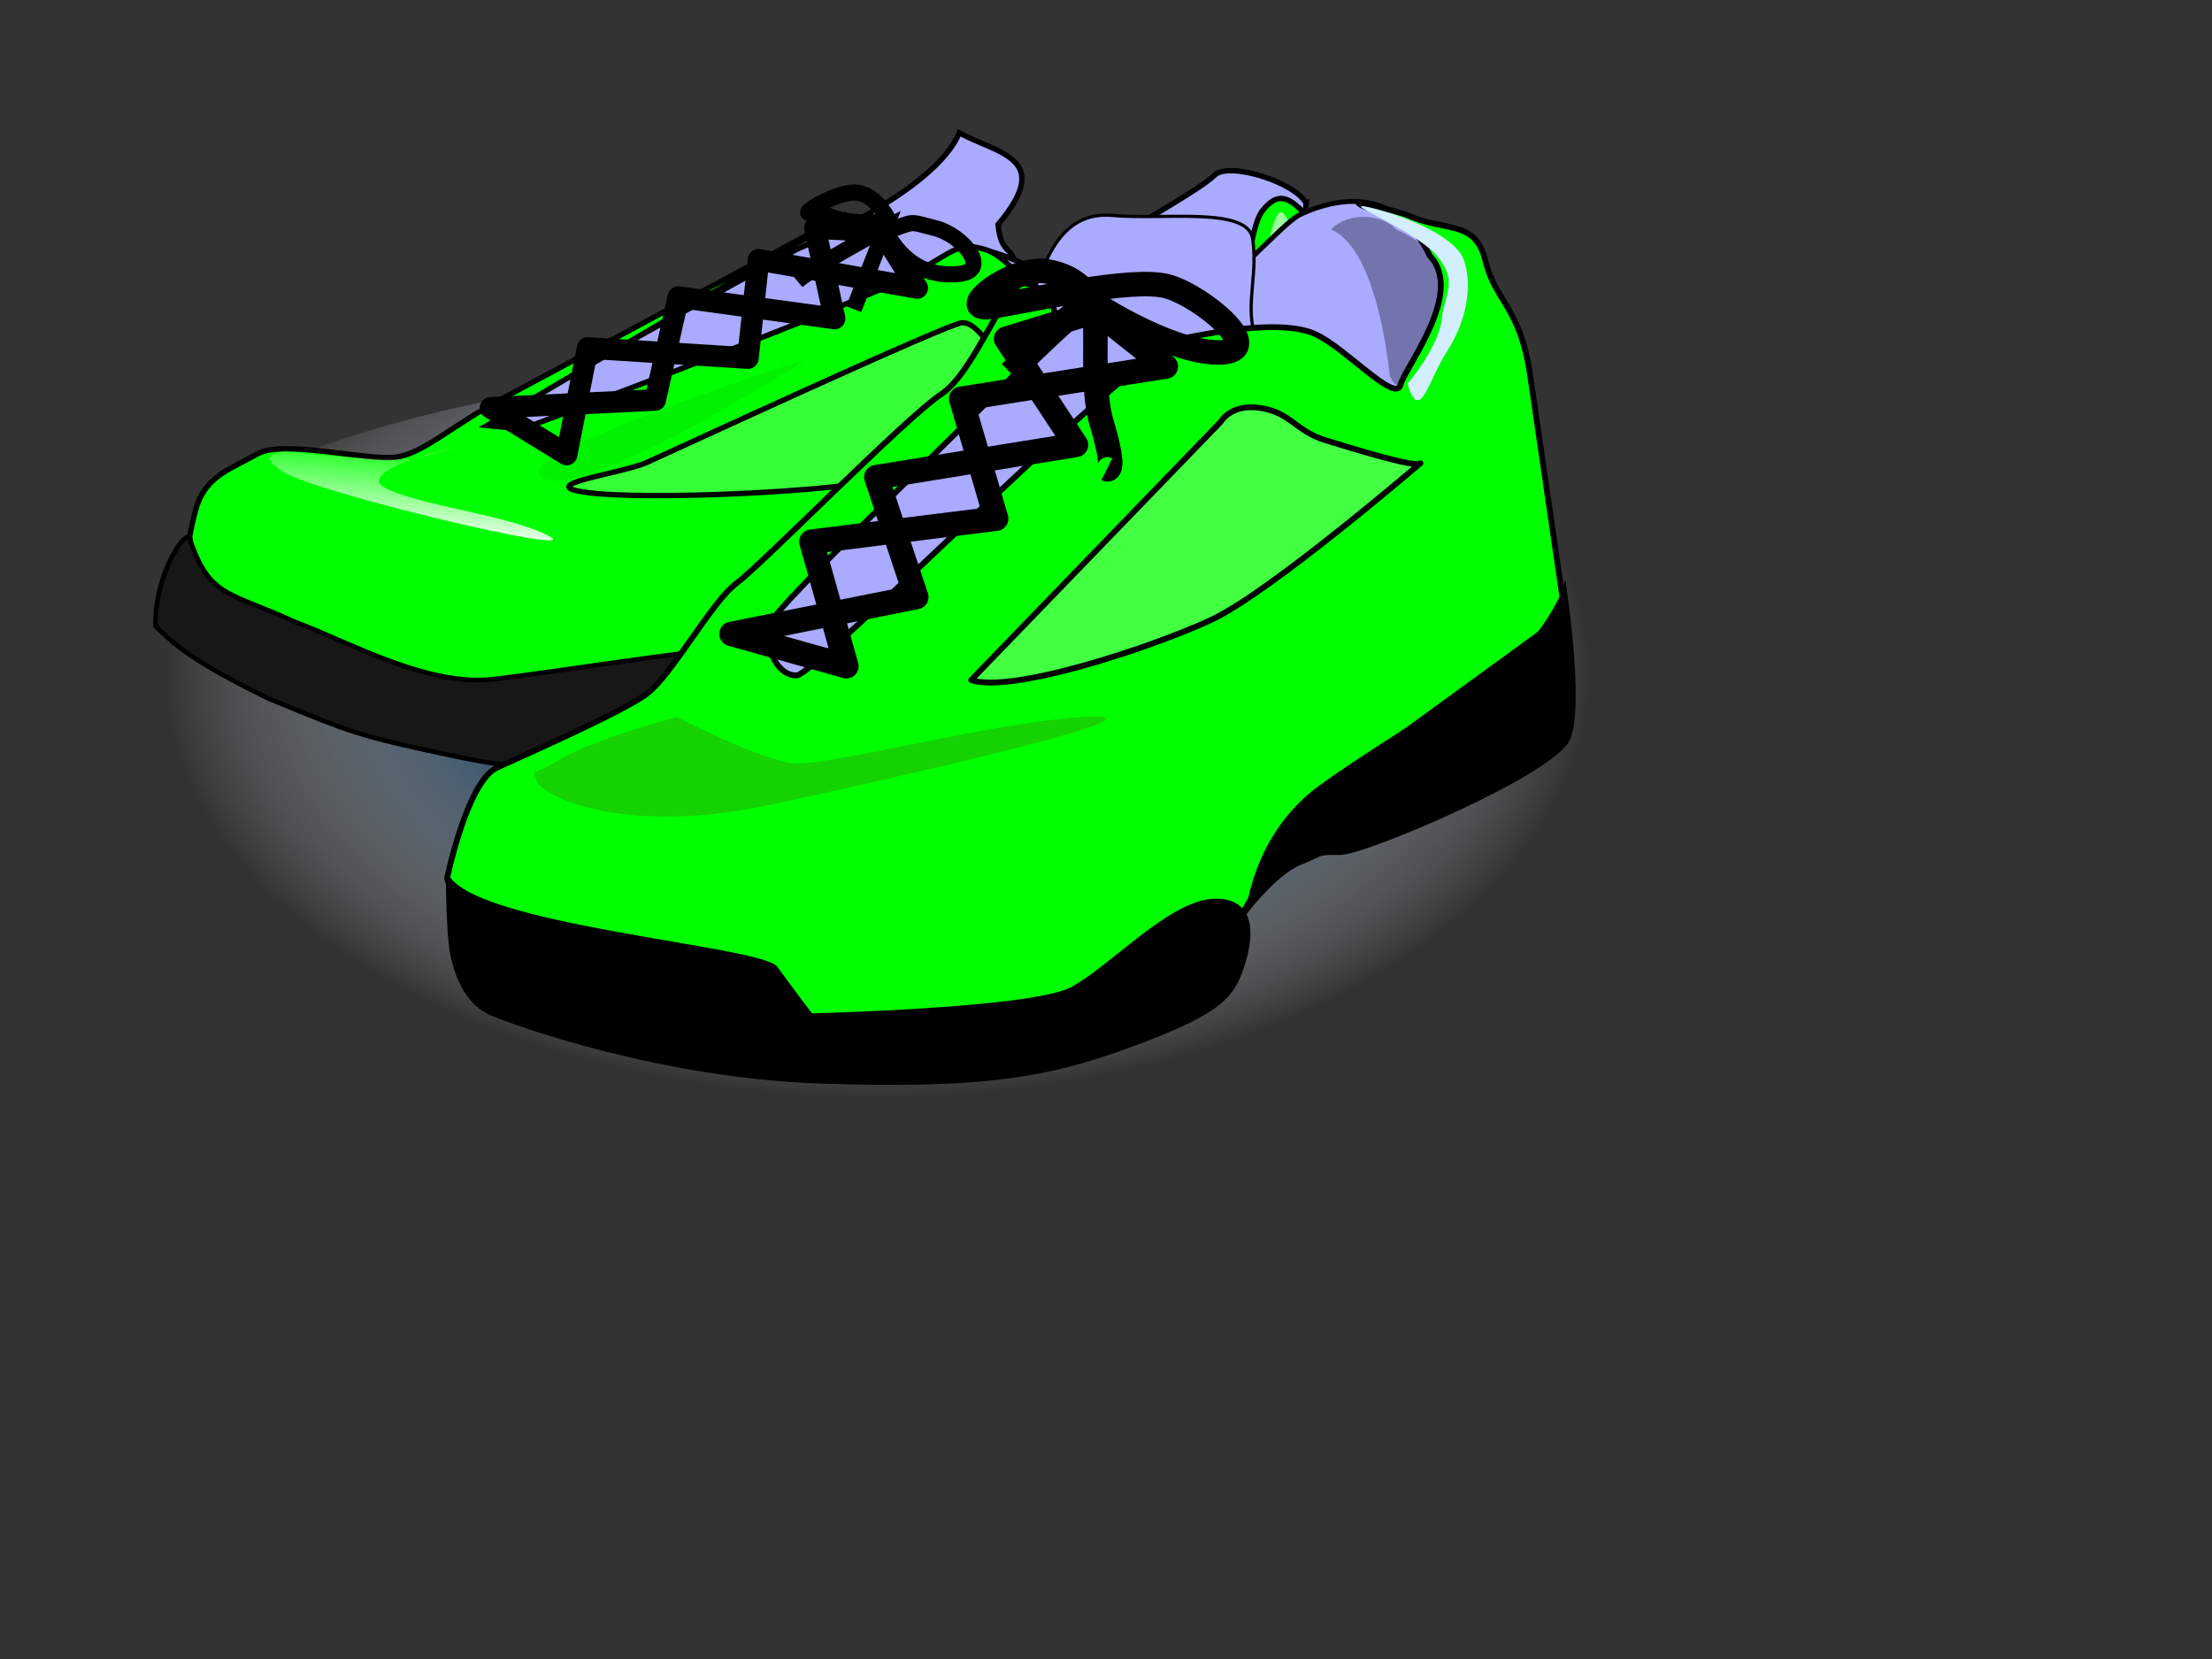
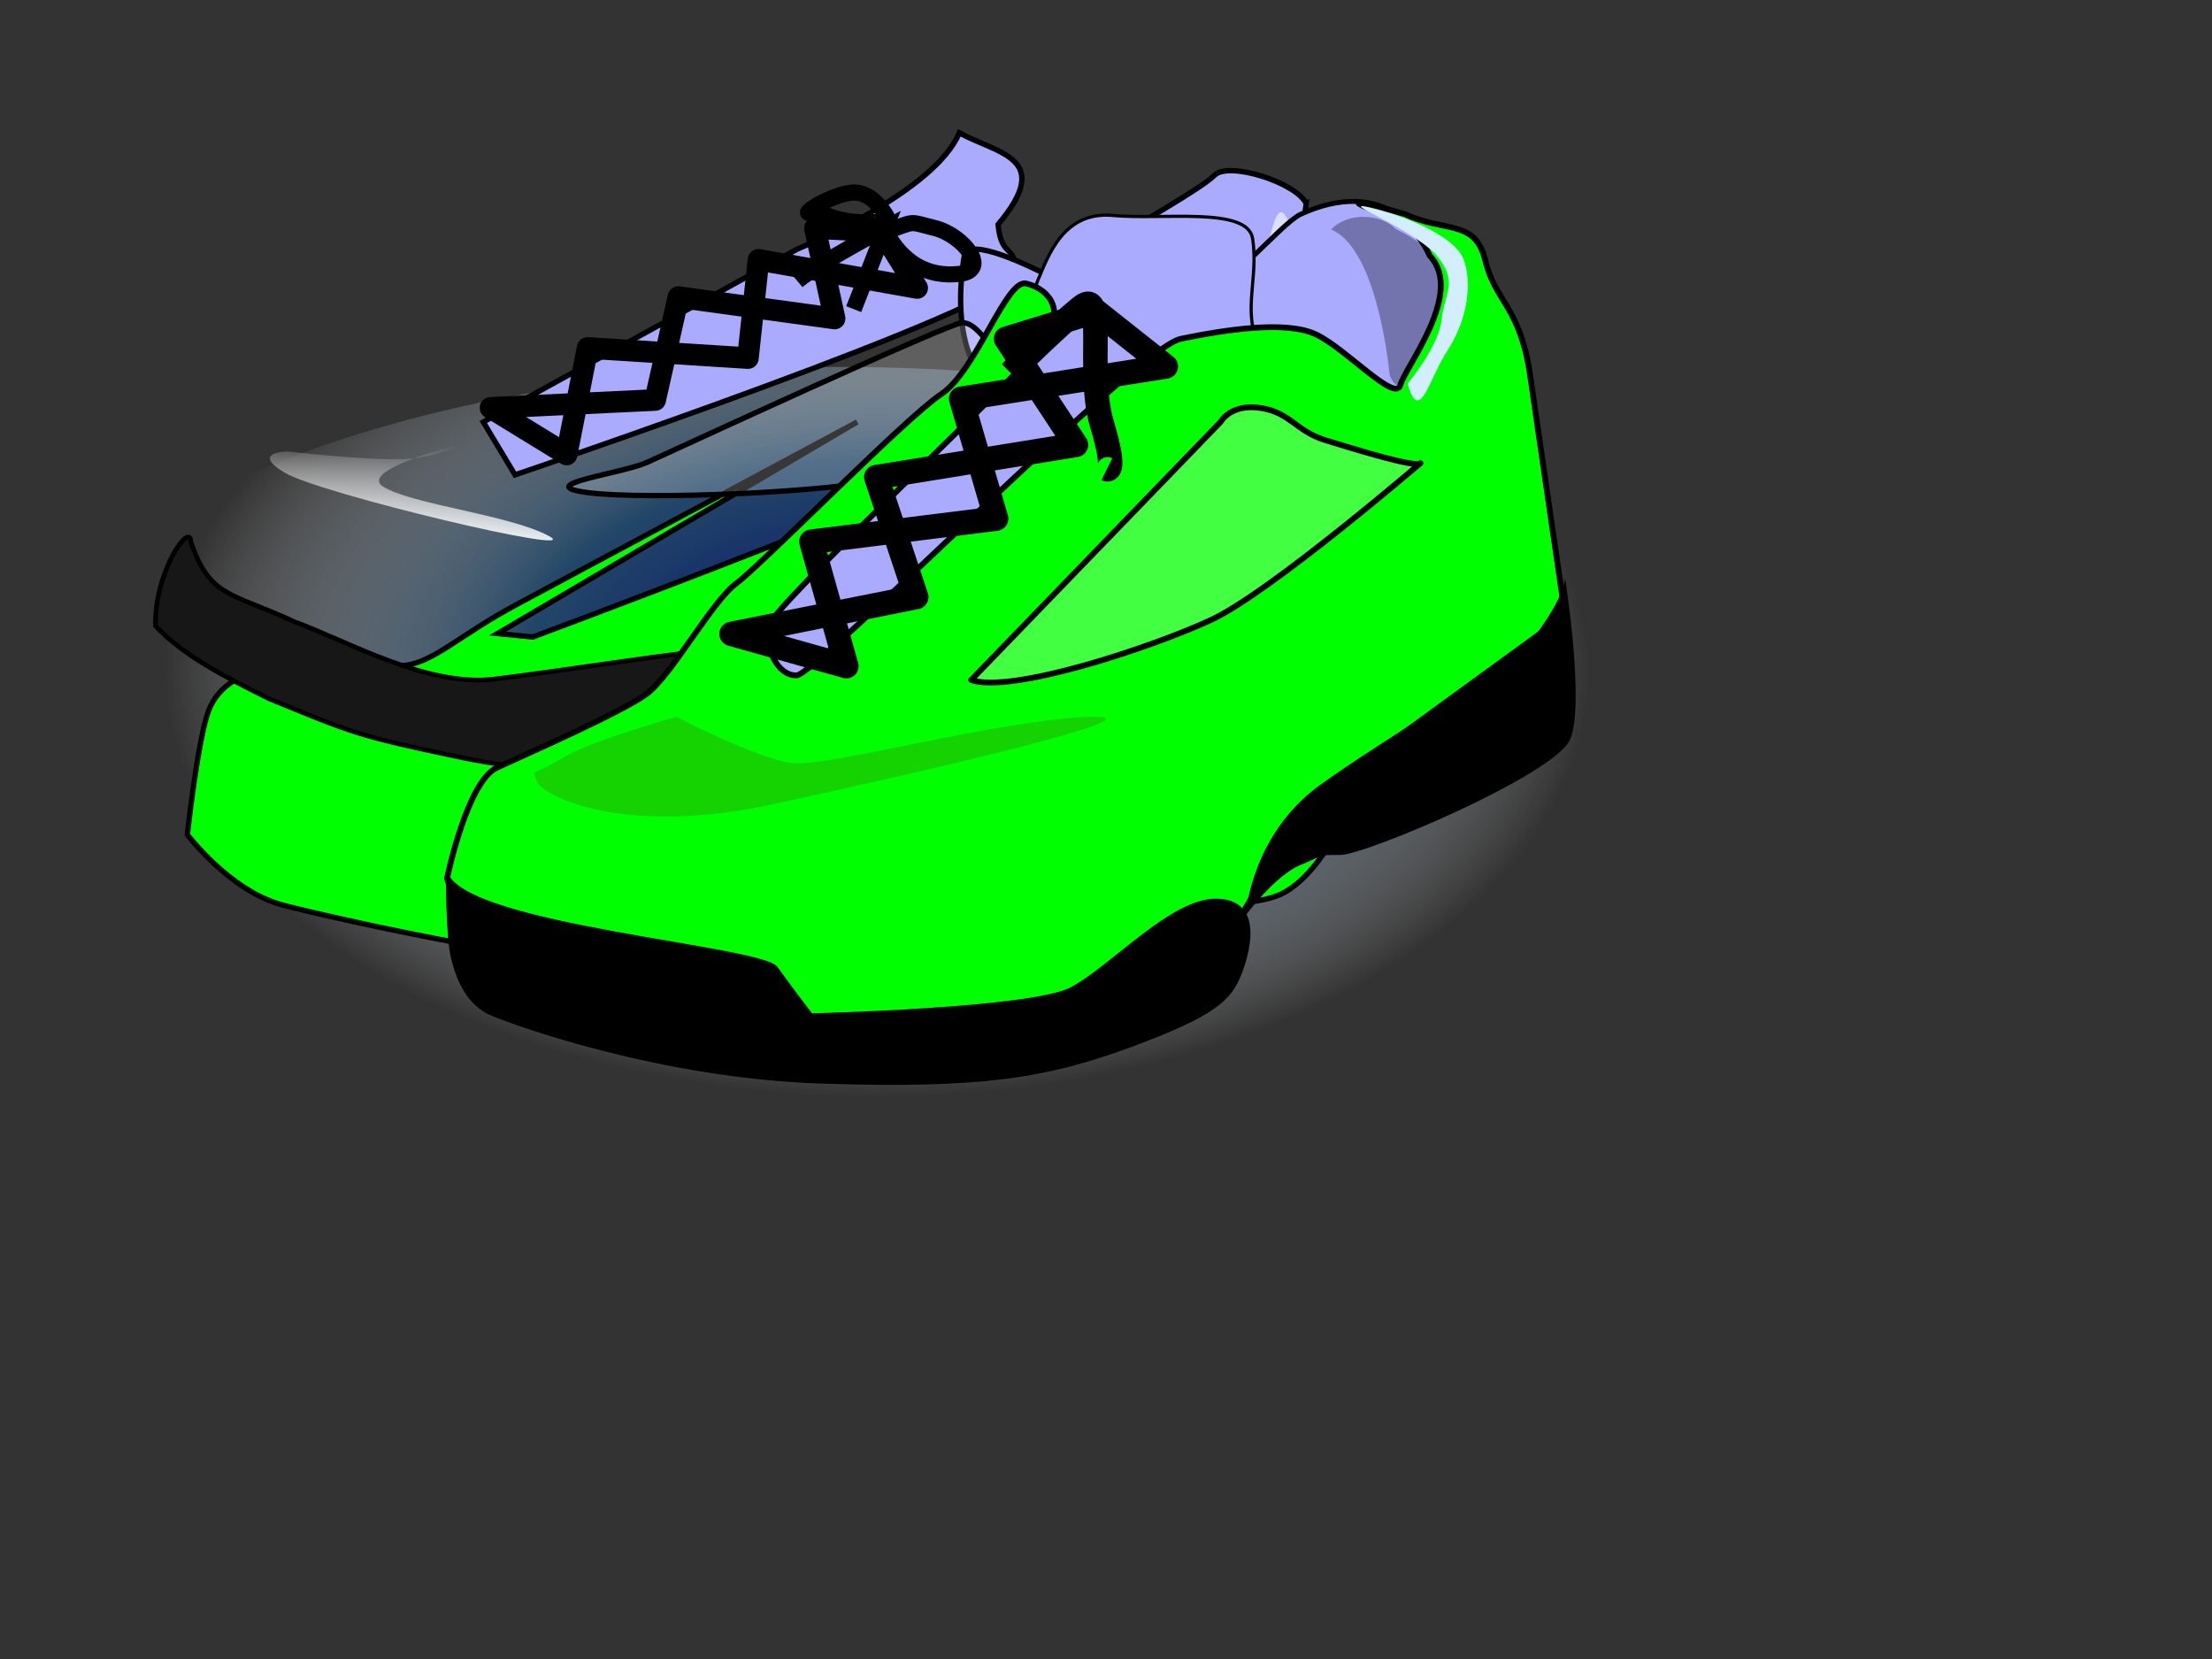
<svg xmlns="http://www.w3.org/2000/svg" xmlns:xlink="http://www.w3.org/1999/xlink" width="640" height="480">
  <rect width="100%" height="100%" fill="#333333" stroke="none" />
  <defs>
    <linearGradient id="linearGradient2413">
      <stop id="stop2415" offset="0" stop-color="#00006d" />
      <stop id="stop2419" offset="0.5" stop-opacity="0.837" stop-color="#1f4b72" />
      <stop id="stop2417" offset="1" stop-opacity="0" stop-color="#ffffff" />
    </linearGradient>
    <linearGradient id="linearGradient2996">
      <stop id="stop2998" offset="0" stop-color="#000000" />
      <stop id="stop3000" offset="1" stop-opacity="0" stop-color="#000000" />
    </linearGradient>
    <linearGradient id="linearGradient2988">
      <stop id="stop2990" offset="0" stop-color="#ffffff" />
      <stop id="stop2992" offset="1" stop-opacity="0" stop-color="#ffffff" />
    </linearGradient>
    <linearGradient id="linearGradient2926">
      <stop id="stop2928" offset="0" stop-color="#000000" />
      <stop id="stop2930" offset="1" stop-opacity="0" stop-color="#000000" />
    </linearGradient>
    <linearGradient id="linearGradient2122">
      <stop id="stop2124" offset="0" stop-color="#d0f0ff" />
      <stop id="stop2126" offset="1" stop-color="#003968" />
    </linearGradient>
    <linearGradient gradientTransform="matrix(0.555,0,0,0.419,0.432,23.749)" gradientUnits="userSpaceOnUse" id="linearGradient2128" x1="214.036" x2="175.583" xlink:href="#linearGradient2122" y1="191.028" y2="308.427" />
    <radialGradient cx="133.528" cy="783.31" fx="133.528" fy="776.264" gradientTransform="matrix(5.442,0,0,0.508,-460.333,-112.201)" gradientUnits="userSpaceOnUse" id="radialGradient2934" r="39.923" xlink:href="#linearGradient2926" />
    <pattern height="131.125" id="pattern2966" patternTransform="translate(-311.625,-153.031)" patternUnits="userSpaceOnUse" width="131.094">
      <path d="m40.094,0.5l0,31.125l56.562,0l0,-31.125l-56.562,0zm56.562,31.125l0,62.219l33.938,0l0,-62.219l-33.938,0zm0,62.219l-56.562,0l0,36.781l56.562,0l0,-36.781zm-56.562,0l0,-62.219l-39.594,0l0,62.219l39.594,0z" id="path2968" stroke-width="1px" stroke="#000000" fill-rule="evenodd" fill-opacity="0.75" fill="none" />
    </pattern>
    <linearGradient gradientTransform="scale(1.456,0.687)" gradientUnits="userSpaceOnUse" id="linearGradient2978" x1="286.586" x2="-509.76" xlink:href="#linearGradient2122" y1="228.042" y2="776.39" />
    <linearGradient gradientTransform="scale(1.251,0.799)" gradientUnits="userSpaceOnUse" id="linearGradient2986" x1="214.887" x2="-46.229" xlink:href="#linearGradient2122" y1="108.758" y2="352.202" />
    <linearGradient gradientTransform="scale(1.687,0.593)" gradientUnits="userSpaceOnUse" id="linearGradient2994" x1="220.029" x2="208.666" xlink:href="#linearGradient2988" y1="367.871" y2="322.107" />
    <linearGradient gradientTransform="scale(1.362,0.734)" gradientUnits="userSpaceOnUse" id="linearGradient3002" x1="137.948" x2="178.184" xlink:href="#linearGradient2996" y1="239.132" y2="186.936" />
    <linearGradient gradientTransform="matrix(1.307,0,0,0.684,-27.509,-10.823)" gradientUnits="userSpaceOnUse" id="linearGradient2252" x1="-84.013" x2="-42.793" xlink:href="#linearGradient2122" y1="-27.979" y2="44.799" />
    <linearGradient gradientTransform="matrix(0.994,0,0,0.899,-27.509,-10.823)" gradientUnits="userSpaceOnUse" id="linearGradient2278" x1="-228.344" x2="104.23" xlink:href="#linearGradient2122" y1="156.028" y2="-528.2" />
    <linearGradient gradientTransform="matrix(-1.969,0,0,0.692,-28.422,-160.695)" gradientUnits="userSpaceOnUse" id="linearGradient2299" x1="220.029" x2="208.666" xlink:href="#linearGradient2988" y1="367.871" y2="322.107" />
    <linearGradient gradientTransform="matrix(-1.699,0,0,0.802,-28.422,-160.695)" gradientUnits="userSpaceOnUse" id="linearGradient2305" x1="286.586" x2="-509.76" xlink:href="#linearGradient2122" y1="228.042" y2="776.39" />
    <radialGradient cx="133.528" cy="783.31" fx="133.528" fy="776.264" gradientTransform="matrix(-6.449,0,0,4.019,581.669,-2968.854)" gradientUnits="userSpaceOnUse" id="radialGradient2308" r="39.923" xlink:href="#linearGradient2926" />
    <linearGradient gradientTransform="matrix(-0.648,0,0,0.489,-28.927,-132.971)" gradientUnits="userSpaceOnUse" id="linearGradient2311" x1="214.036" x2="175.583" xlink:href="#linearGradient2122" y1="191.028" y2="308.427" />
    <linearGradient gradientTransform="matrix(-1.59,0,0,0.857,-28.422,-160.695)" gradientUnits="userSpaceOnUse" id="linearGradient2314" x1="137.948" x2="178.184" xlink:href="#linearGradient2996" y1="239.132" y2="186.936" />
    <linearGradient gradientTransform="matrix(-1.461,0,0,0.933,-28.422,-160.695)" gradientUnits="userSpaceOnUse" id="linearGradient2317" x1="214.887" x2="-46.229" xlink:href="#linearGradient2122" y1="108.758" y2="352.202" />
    <linearGradient gradientTransform="matrix(-1.461,0,0,0.933,-28.422,-160.695)" gradientUnits="userSpaceOnUse" id="linearGradient2354" x1="214.887" x2="-46.229" xlink:href="#linearGradient2122" y1="108.758" y2="352.202" />
    <linearGradient gradientTransform="matrix(-1.59,0,0,0.857,-28.422,-160.695)" gradientUnits="userSpaceOnUse" id="linearGradient2356" x1="137.948" x2="178.184" xlink:href="#linearGradient2996" y1="239.132" y2="186.936" />
    <linearGradient gradientTransform="matrix(-0.648,0,0,0.489,-28.927,-132.971)" gradientUnits="userSpaceOnUse" id="linearGradient2358" x1="214.036" x2="175.583" xlink:href="#linearGradient2122" y1="191.028" y2="308.427" />
    <radialGradient cx="133.528" cy="783.31" fx="133.528" fy="776.264" gradientTransform="matrix(-6.449,0,0,4.019,581.669,-2968.854)" gradientUnits="userSpaceOnUse" id="radialGradient2360" r="39.923" xlink:href="#linearGradient2926" />
    <linearGradient gradientTransform="matrix(-1.699,0,0,0.802,-28.422,-160.695)" gradientUnits="userSpaceOnUse" id="linearGradient2362" x1="286.586" x2="-509.76" xlink:href="#linearGradient2122" y1="228.042" y2="776.39" />
    <linearGradient gradientTransform="matrix(-1.969,0,0,0.692,-28.422,-160.695)" gradientUnits="userSpaceOnUse" id="linearGradient2364" x1="220.029" x2="208.666" xlink:href="#linearGradient2988" y1="367.871" y2="322.107" />
    <linearGradient gradientTransform="matrix(1.307,0,0,0.684,-27.509,-10.823)" gradientUnits="userSpaceOnUse" id="linearGradient2366" x1="-84.013" x2="-42.793" xlink:href="#linearGradient2122" y1="-27.979" y2="44.799" />
    <linearGradient gradientTransform="matrix(0.994,0,0,0.899,-27.509,-10.823)" gradientUnits="userSpaceOnUse" id="linearGradient2368" x1="-228.344" x2="104.23" xlink:href="#linearGradient2122" y1="156.028" y2="-528.2" />
    <linearGradient id="linearGradient2381" x1="0.258" x2="1.892" xlink:href="#linearGradient2122" y1="0.821" y2="-2.349" />
    <linearGradient id="linearGradient2384" x1="0.308" x2="0.632" xlink:href="#linearGradient2122" y1="0.079" y2="0.655" />
    <linearGradient id="linearGradient2393" x1="0.359" x2="0.553" xlink:href="#linearGradient2988" y1="0.81" y2="0.03" />
    <linearGradient id="linearGradient2399" x1="0.053" x2="2.834" xlink:href="#linearGradient2122" y1="0.263" y2="2.188" />
    <radialGradient cx="133.528" cy="783.31" fx="133.528" fy="776.264" gradientTransform="matrix(-4.571,0,0,2.848,847.062,-2019.879)" gradientUnits="userSpaceOnUse" id="radialGradient2402" r="39.923" xlink:href="#linearGradient2413" />
    <linearGradient id="linearGradient2405" x1="0.395" x2="0.577" xlink:href="#linearGradient2122" y1="-0.147" y2="0.668" />
    <linearGradient gradientTransform="matrix(-1.127,0,0,0.608,414.647,-29.54)" gradientUnits="userSpaceOnUse" id="linearGradient2408" x1="137.948" x2="178.184" xlink:href="#linearGradient2996" y1="239.132" y2="186.936" />
    <linearGradient id="linearGradient2411" x1="0.355" x2="2.09" xlink:href="#linearGradient2122" y1="0.04" y2="1.666" />
    <radialGradient cx="195.702" cy="252.703" fx="195.702" fy="252.703" gradientTransform="scale(1.297,0.771)" gradientUnits="userSpaceOnUse" id="radialGradient2429" r="158.864" xlink:href="#linearGradient2413" />
  </defs>
  <g>
    <title>Layer 1</title>
    <path d="m483.865,211.721c0.026,58.293 -107.853,105.555 -240.937,105.555c-133.084,0 -240.963,-47.262 -240.937,-105.555c-0.026,-58.293 107.853,-105.555 240.937,-105.555c133.084,0 240.963,47.262 240.937,105.555z" id="path2421" stroke-dashoffset="0" stroke-miterlimit="4" stroke-linejoin="round" stroke-linecap="round" stroke-width="1.425" fill-rule="evenodd" fill="url(#radialGradient2429)" />
    <path d="m149.008,137.389c0,0 144.859,-48.966 144.859,-58.148c0,-9.181 -4.081,-4.081 -5.101,-14.282c16.322,-19.383 0,-20.403 -11.221,-26.523c-7.141,17.342 -46.926,33.664 -46.926,33.664l-90.792,49.987l9.181,15.302z" id="path2130" stroke-width="1.553px" stroke="#000000" fill-rule="evenodd" fill="#aaaaff" />
    <path d="m377.923,58.859c-3.06,-6.121 -22.443,-12.242 -26.523,-8.161c-4.081,4.081 -23.983,15.065 -30.104,19.146c-6.121,4.081 -8.424,11.221 -16.822,10.438c-6.121,-3.06 -24.483,-12.242 -25.503,-6.121c-1.02,6.121 -6.121,41.825 21.423,41.825c27.544,0 57.127,10.201 65.289,-6.121c8.161,-16.322 12.242,-51.007 12.242,-51.007z" id="path2120" stroke-width="1.553px" stroke="#000000" fill-rule="evenodd" fill="#aaaaff" />
-     <path d="m395.941,152.691c0,0 1.02,-51.007 -3.06,-60.188c-4.081,-9.181 -12.242,-27.544 -16.322,-31.624c-4.081,-4.081 -7.141,-5.101 -11.221,0c-4.081,5.101 -4.081,23.463 -9.181,30.604c-5.101,7.141 -8.161,12.242 -18.362,13.262c-10.201,1.02 -21.423,-4.081 -30.604,-12.242c-9.181,-8.161 -15.302,-18.362 -22.443,-20.403c-7.141,-2.04 -8.161,0 -20.403,7.141c-12.242,7.141 -113.235,44.886 -113.235,44.886l-10.201,-1.02l104.054,-61.208c0,0 -83.651,44.886 -98.953,53.047c-15.302,8.161 -23.463,16.322 -31.624,17.342c-8.161,1.02 -32.644,-5.101 -39.785,-1.02c-7.141,4.081 -14.282,6.121 -17.342,14.282c-3.06,8.161 -6.121,35.705 -6.121,35.705c0,0 12.242,16.322 27.544,20.403c15.302,4.081 89.772,20.403 108.134,17.342c18.362,-3.06 47.946,-3.06 60.188,-10.201c12.242,-7.141 34.685,-8.161 45.906,-8.161c11.221,0 61.208,4.081 74.47,-2.04c13.262,-6.121 21.423,-29.584 25.503,-33.664c4.081,-4.081 3.06,-12.242 3.06,-12.242z" id="path2116" stroke-width="1.553px" stroke="#000000" fill-rule="evenodd" fill="#00ff00" />
+     <path d="m395.941,152.691c-4.081,-9.181 -12.242,-27.544 -16.322,-31.624c-4.081,-4.081 -7.141,-5.101 -11.221,0c-4.081,5.101 -4.081,23.463 -9.181,30.604c-5.101,7.141 -8.161,12.242 -18.362,13.262c-10.201,1.02 -21.423,-4.081 -30.604,-12.242c-9.181,-8.161 -15.302,-18.362 -22.443,-20.403c-7.141,-2.04 -8.161,0 -20.403,7.141c-12.242,7.141 -113.235,44.886 -113.235,44.886l-10.201,-1.02l104.054,-61.208c0,0 -83.651,44.886 -98.953,53.047c-15.302,8.161 -23.463,16.322 -31.624,17.342c-8.161,1.02 -32.644,-5.101 -39.785,-1.02c-7.141,4.081 -14.282,6.121 -17.342,14.282c-3.06,8.161 -6.121,35.705 -6.121,35.705c0,0 12.242,16.322 27.544,20.403c15.302,4.081 89.772,20.403 108.134,17.342c18.362,-3.06 47.946,-3.06 60.188,-10.201c12.242,-7.141 34.685,-8.161 45.906,-8.161c11.221,0 61.208,4.081 74.47,-2.04c13.262,-6.121 21.423,-29.584 25.503,-33.664c4.081,-4.081 3.06,-12.242 3.06,-12.242z" id="path2116" stroke-width="1.553px" stroke="#000000" fill-rule="evenodd" fill="#00ff00" />
    <path d="m393.382,144.751c2.256,-5.641 2.256,31.588 1.128,33.844c-117.326,22.563 -186.142,7.897 -186.142,7.897c0,0 86.866,7.897 174.86,-20.306c7.897,-6.769 10.153,-21.435 10.153,-21.435z" id="path2942" stroke-width="1px" fill-rule="evenodd" fill-opacity="0.227" fill="#000000" />
    <path d="m397.981,158.401l3.06,24.878c0,0 0,1.555 -1.02,6.997c-1.02,5.442 -2.04,8.552 -8.161,10.884c-6.121,2.332 -63.248,10.884 -66.309,10.884c-3.06,0 -26.523,-6.219 -38.765,-4.665c-12.242,1.555 -20.403,3.11 -26.523,5.442c-6.121,2.332 -19.383,9.329 -44.886,10.107c-25.503,0.777 -53.047,2.332 -82.631,-3.887c-29.584,-6.219 -30.693,-6.94 -54.984,-16.894c-13.773,-6.88 -24.525,-12.398 -32.791,-21.06c-0.266,-15.998 10.246,-30.461 10.246,-24.241c5.645,16.099 11.354,14.417 30.087,23.079c14.882,5.442 38.262,18.902 57.645,16.57c19.383,-2.332 58.148,-8.552 66.309,-8.552c8.161,0 76.51,4.665 97.933,2.332c21.423,-2.332 68.349,-10.107 78.55,-13.994c10.201,-3.887 12.242,-17.881 12.242,-17.881z" id="path2118" stroke-width="1.356px" stroke="#000000" fill-rule="evenodd" fill="#171717" />
    <path d="m141.928,118.007l22.015,13.499l6.075,-30.841l46.38,2.942l3.06,-28.445l45.906,8.161l-10.201,-16.322l-19.383,-1.02l5.693,26.168l-45.196,-6.197l-6.712,29.779l-47.637,2.277z" id="path2142" stroke-miterlimit="4" stroke-linejoin="round" stroke-linecap="round" stroke-width="6.25" stroke="#000000" fill-rule="evenodd" fill-opacity="0.75" fill="none" />
    <path d="m136.441,127.574c0,0 -8.161,4.081 -17.342,5.101c-9.181,1.02 -35.705,-2.04 -35.705,-2.04c0,0 -11.221,0 -1.02,6.121c10.201,6.121 87.731,24.483 76.51,18.362c-11.221,-6.121 -39.785,-9.181 -47.946,-14.282c-8.161,-5.101 25.503,-13.262 25.503,-13.262z" id="path2902" stroke-width="1px" fill-rule="evenodd" fill="url(#linearGradient2393)" />
    <path d="m373.307,65.736c0,0 -2.172,-8.161 -4.442,-2.04c-2.27,6.121 -4.826,21.423 -9.436,27.544c-3.132,5.223 -19.143,23.617 -6.148,13.749c21.322,-22.443 20.026,-39.253 20.026,-39.253z" id="path2904" stroke-width="1px" fill-rule="evenodd" fill-opacity="0.616" fill="#ffffff" />
-     <path d="m233.74,103.725c0,0 -89.772,28.564 -76.51,34.685c13.262,6.121 76.51,-34.685 76.51,-34.685z" id="path2906" stroke-width="1px" fill-rule="evenodd" fill-opacity="0.054" fill="#000000" />
    <path d="m256.182,67c9.181,-3.06 6.121,-3.06 14.282,-1.02c8.161,2.04 16.322,12.242 7.141,13.262c-9.181,1.02 -16.322,-3.06 -21.423,-12.242z" id="path2936" stroke-miterlimit="4" stroke-linejoin="round" stroke-linecap="round" stroke-width="4.659" stroke="#000000" fill-rule="evenodd" fill-opacity="0.75" fill="none" />
    <path d="m257.203,63.94c0,0 -4.081,-9.181 -11.221,-8.161c-7.141,1.02 -17.342,8.161 -9.181,5.101c7.141,5.101 20.403,3.06 20.403,3.06z" id="path2938" stroke-miterlimit="4" stroke-linejoin="round" stroke-linecap="round" stroke-width="4.659" stroke="#000000" fill-rule="evenodd" fill-opacity="0.75" fill="none" />
    <path d="m247.001,89.443l9.181,-23.463c0,0 -19.383,10.201 -25.503,15.302" id="path2940" stroke-miterlimit="4" stroke-width="4.659" stroke="#000000" fill-rule="evenodd" fill-opacity="0.75" fill="none" />
    <path d="m323.398,122.87c0,0 -26.757,-12.019 -32.839,-18.575c-6.081,-6.556 -8.514,-10.927 -12.162,-10.927c-3.649,0 -83.921,37.151 -91.218,40.429c-7.297,3.278 -34.055,6.556 -17.027,8.741c17.027,2.185 70.542,0 88.786,-4.371c18.244,-4.371 64.461,-15.297 64.461,-15.297z" id="path2944" stroke-miterlimit="4" stroke-linejoin="round" stroke-width="1.541" stroke="#000000" fill-rule="evenodd" fill-opacity="0.216" fill="#ffffff" />
    <path d="m301.205,87.358c0,0 27.439,8.005 40.437,2.668c12.997,-5.337 28.883,-25.349 34.66,-28.017c5.777,-2.668 17.5,-6.805 27.609,-0.134c10.109,6.671 10.294,-0.701 13.183,13.975c2.888,14.676 3.978,40.859 -7.576,43.528c-11.553,2.668 -108.312,-32.019 -108.312,-32.019z" id="path2244" stroke-miterlimit="4" stroke-width="1.425" stroke="#000000" fill-rule="evenodd" fill="#aaaaff" />
    <path d="m220.887,175.745l83.762,-84.051c0,0 -7.221,-4.002 -4.333,-10.673c2.888,-6.671 7.221,-20.012 21.663,-18.678c14.442,1.334 38.992,-2.668 40.437,6.671c1.444,9.339 -1.444,17.344 0,25.349c1.444,8.005 -5.777,2.668 -10.109,8.005c-4.332,5.337 -115.533,97.392 -115.533,97.392l-17.33,-6.671l1.444,-17.344z" id="path2256" stroke-miterlimit="4" stroke-width="0.921" stroke="#000000" fill-rule="evenodd" fill="#aaaaff" />
    <path d="m385.101,66.392c5.008,-5.223 14.704,-4.462 18.704,-0.125c7.084,3.53 19.914,10.255 10.688,28.306c-3.296,10.317 -8.973,23.109 -12.437,13.851c1,15.177 -0.502,-35.252 -16.956,-42.032z" id="path2319" stroke-width="1px" fill-rule="evenodd" fill-opacity="0.324" fill="#000000" />
    <path d="m129.349,254.126c0,0 5.777,-28.017 14.442,-32.019c8.665,-4.002 36.104,-16.01 43.325,-21.346c7.221,-5.337 18.774,-26.683 25.995,-32.019c7.221,-5.337 49.102,-48.029 59.211,-54.7c10.109,-6.671 18.774,-33.353 24.551,-32.019c5.777,1.334 11.553,6.671 5.777,16.01c-5.777,9.339 -80.873,78.714 -80.873,84.051c0,5.337 2.888,13.341 8.665,13.341c5.777,0 98.203,-94.724 111.201,-97.392c12.997,-2.668 30.327,-5.337 38.992,-1.334c8.665,4.002 23.107,20.012 24.551,14.676c1.444,-5.337 18.63,-26.672 8.521,-37.345c-4.121,-8.927 -9.305,-10.67 -16.526,-13.338c-7.221,-2.668 -5.394,-3.077 9.449,1.32c11.553,5.337 20.218,1.334 23.107,13.341c2.888,12.007 10.109,13.341 12.997,33.353c2.888,20.012 10.109,69.375 10.109,69.375l-67.876,49.363l-8.665,8.005l-20.218,34.688c0,0 -25.995,24.014 -54.878,25.349c-28.883,1.334 -79.429,0 -92.427,-4.002c-12.997,-4.002 -59.211,-13.341 -67.876,-20.012c-8.665,-6.671 -11.553,-17.344 -11.553,-17.344z" id="path1465" stroke-miterlimit="4" stroke-width="1.675" stroke="#000000" fill-rule="evenodd" fill="#00ff00" />
    <path d="m129.349,252.835c0,0 0,18.097 1.444,24.129c1.444,6.032 4.333,13.573 11.553,16.589c7.221,3.016 49.102,18.097 95.315,19.605c46.213,1.508 64.987,-1.508 89.538,-10.557c24.551,-9.048 28.883,-13.573 31.772,-21.113c2.888,-7.54 5.777,-21.113 -7.221,-21.113c-12.997,0 -30.327,19.605 -41.881,25.637c-11.553,6.032 -75.097,7.54 -75.097,7.54c0,0 -5.777,-7.54 -10.109,-13.573c-4.332,-6.032 -89.538,-12.065 -95.315,-27.145z" id="path1467" stroke-width="0.712px" stroke="#000000" fill-rule="evenodd" fill="#000000" />
    <path d="m195.781,207.431c0,0 -24.551,6.671 -33.216,12.007c-8.665,5.337 -8.665,2.668 -7.221,6.671c1.444,4.002 24.551,16.01 67.876,6.671c43.325,-9.339 118.422,-26.683 90.982,-25.349c-27.439,1.334 -75.097,14.676 -85.206,13.341c-10.109,-1.334 -33.216,-13.341 -33.216,-13.341z" id="path2240" stroke-width="1px" fill-rule="evenodd" fill-opacity="0.346" fill="#3f7f00" />
    <path d="m360.416,264.799c0,0 1.444,-23.258 21.663,-37.794c20.218,-14.536 56.322,-34.887 63.543,-45.062c7.221,-10.175 7.221,-14.536 7.221,-14.536c0,0 5.777,36.34 1.444,46.516c-4.332,10.175 -59.211,33.433 -66.432,33.433c-7.221,0 -4.332,0 -11.553,2.907c-7.221,2.907 -15.886,14.536 -15.886,14.536z" id="path2242" stroke-width="1px" fill-rule="evenodd" fill="#000000" />
    <path d="m407.267,111.036c0,0 8.987,-10.586 9.861,-18.591c0.874,-8.005 5.101,-11.038 -1.892,-19.043c-7.562,-7.535 -26.987,-14.943 -19.994,-13.609c6.993,1.334 25.754,7.628 28.377,15.633c2.622,8.005 0.257,18.266 -4.988,26.271c-5.245,8.005 -7.867,21.346 -11.364,9.339z" id="path2254" stroke-width="1px" fill-rule="evenodd" fill="#d2eeff" />
    <path d="m211.667,183.416l33.216,9.339l-10.109,-36.022l53.434,-6.671l-10.109,-34.688l59.211,-9.339l-20.218,-16.01l-25.995,8.005l20.218,30.685l-57.767,9.339l11.553,34.688l-53.434,10.673z" id="path2280" stroke-miterlimit="4" stroke-linejoin="round" stroke-linecap="round" stroke-width="7.088" stroke="#000000" fill-rule="evenodd" fill-opacity="0.75" fill="none" />
    <path d="m280.987,196.758l72.208,-74.712c0,0 2.888,-5.337 11.553,-4.002c8.665,1.334 10.109,6.671 18.774,9.339c8.665,2.668 25.995,8.005 27.439,6.671c1.444,-1.334 -43.325,37.356 -60.655,45.361c-17.33,8.005 -57.767,21.346 -69.32,17.344z" id="path2282" stroke-miterlimit="4" stroke-linejoin="round" stroke-linecap="round" stroke-width="1.675" stroke="#000000" fill-rule="evenodd" fill-opacity="0.259" fill="#ffffff" />
-     <path d="m315.848,87.293c0,0 -2.937,-7.342 -13.216,-8.811c-10.279,-1.468 -26.432,11.748 -16.153,10.279c10.279,-1.468 41.117,-8.811 51.396,-5.874c10.279,2.937 29.369,19.09 14.684,19.09c-14.684,0 -36.711,-14.684 -36.711,-14.684z" id="path2321" stroke-miterlimit="4" stroke-linejoin="round" stroke-linecap="round" stroke-width="7.088" stroke="#000000" fill-rule="evenodd" fill-opacity="0.75" fill="none" />
    <path d="m292.353,107.851c0,0 13.216,-13.216 20.558,-19.09c7.342,-5.874 1.468,19.09 5.874,33.774c4.405,14.684 1.468,13.216 1.468,13.216" id="path2323" stroke-miterlimit="4" stroke-width="7.088" stroke="#000000" fill-rule="evenodd" fill-opacity="0.75" fill="none" />
  </g>
</svg>